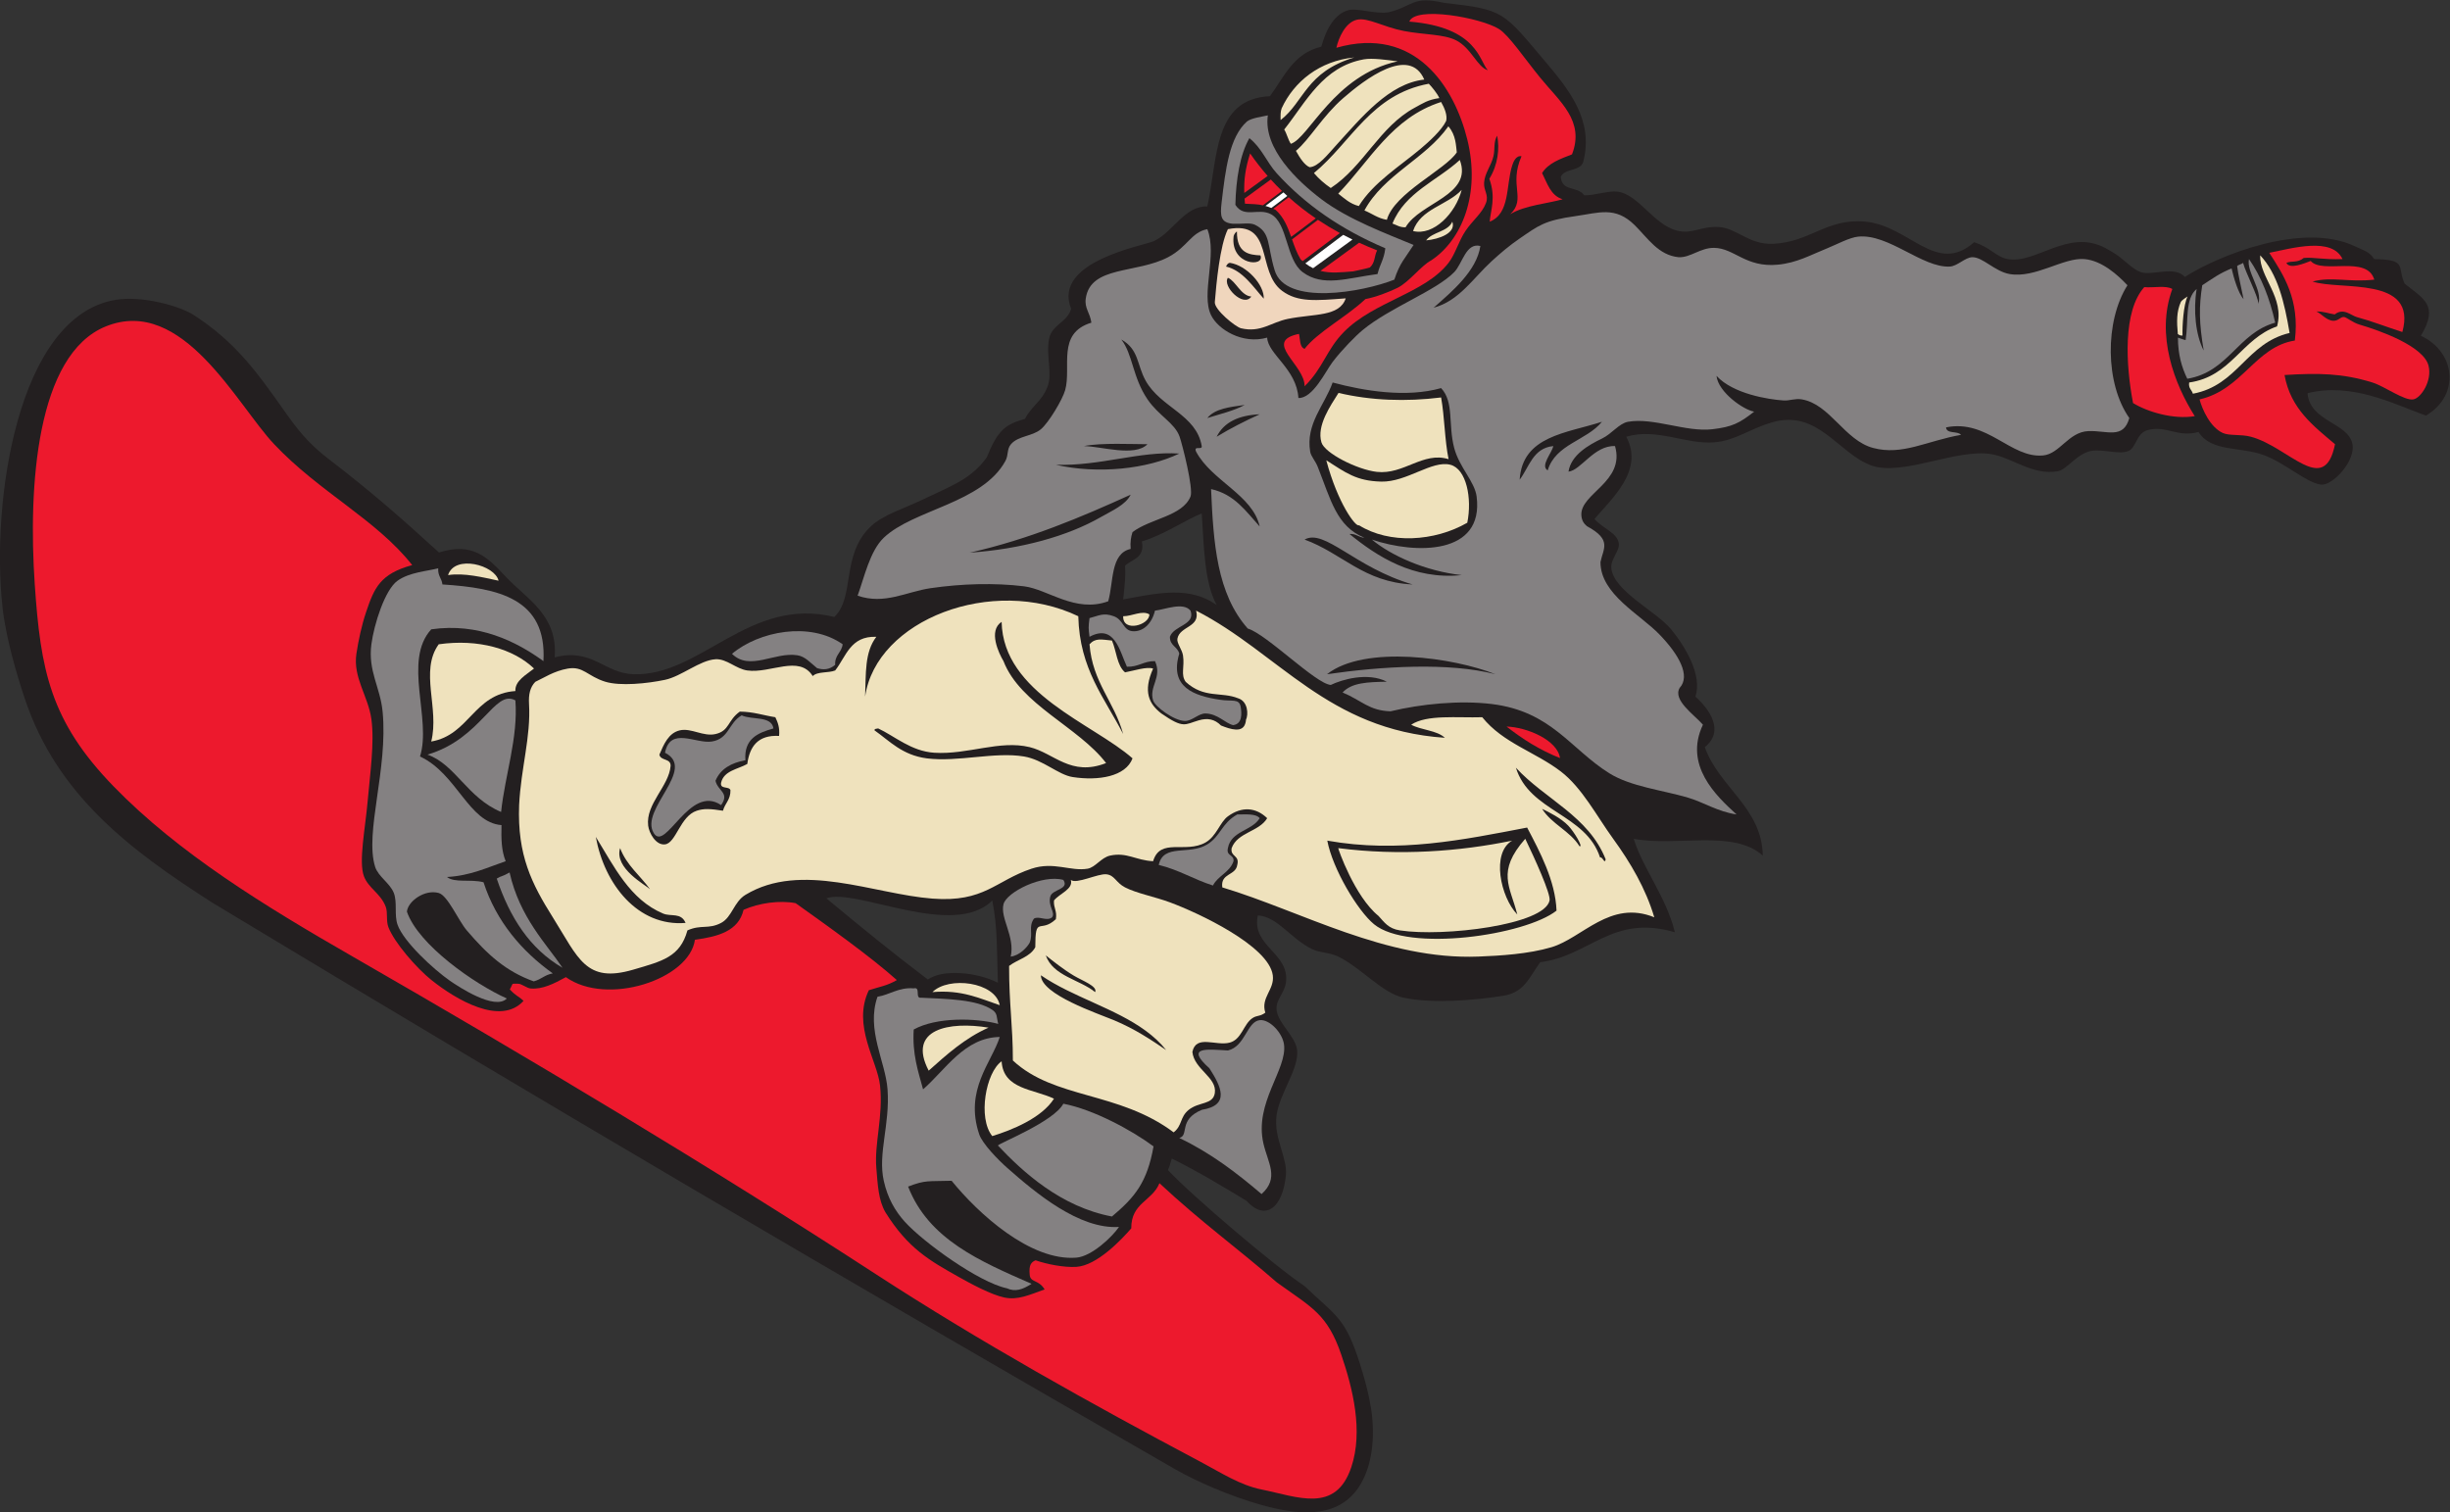
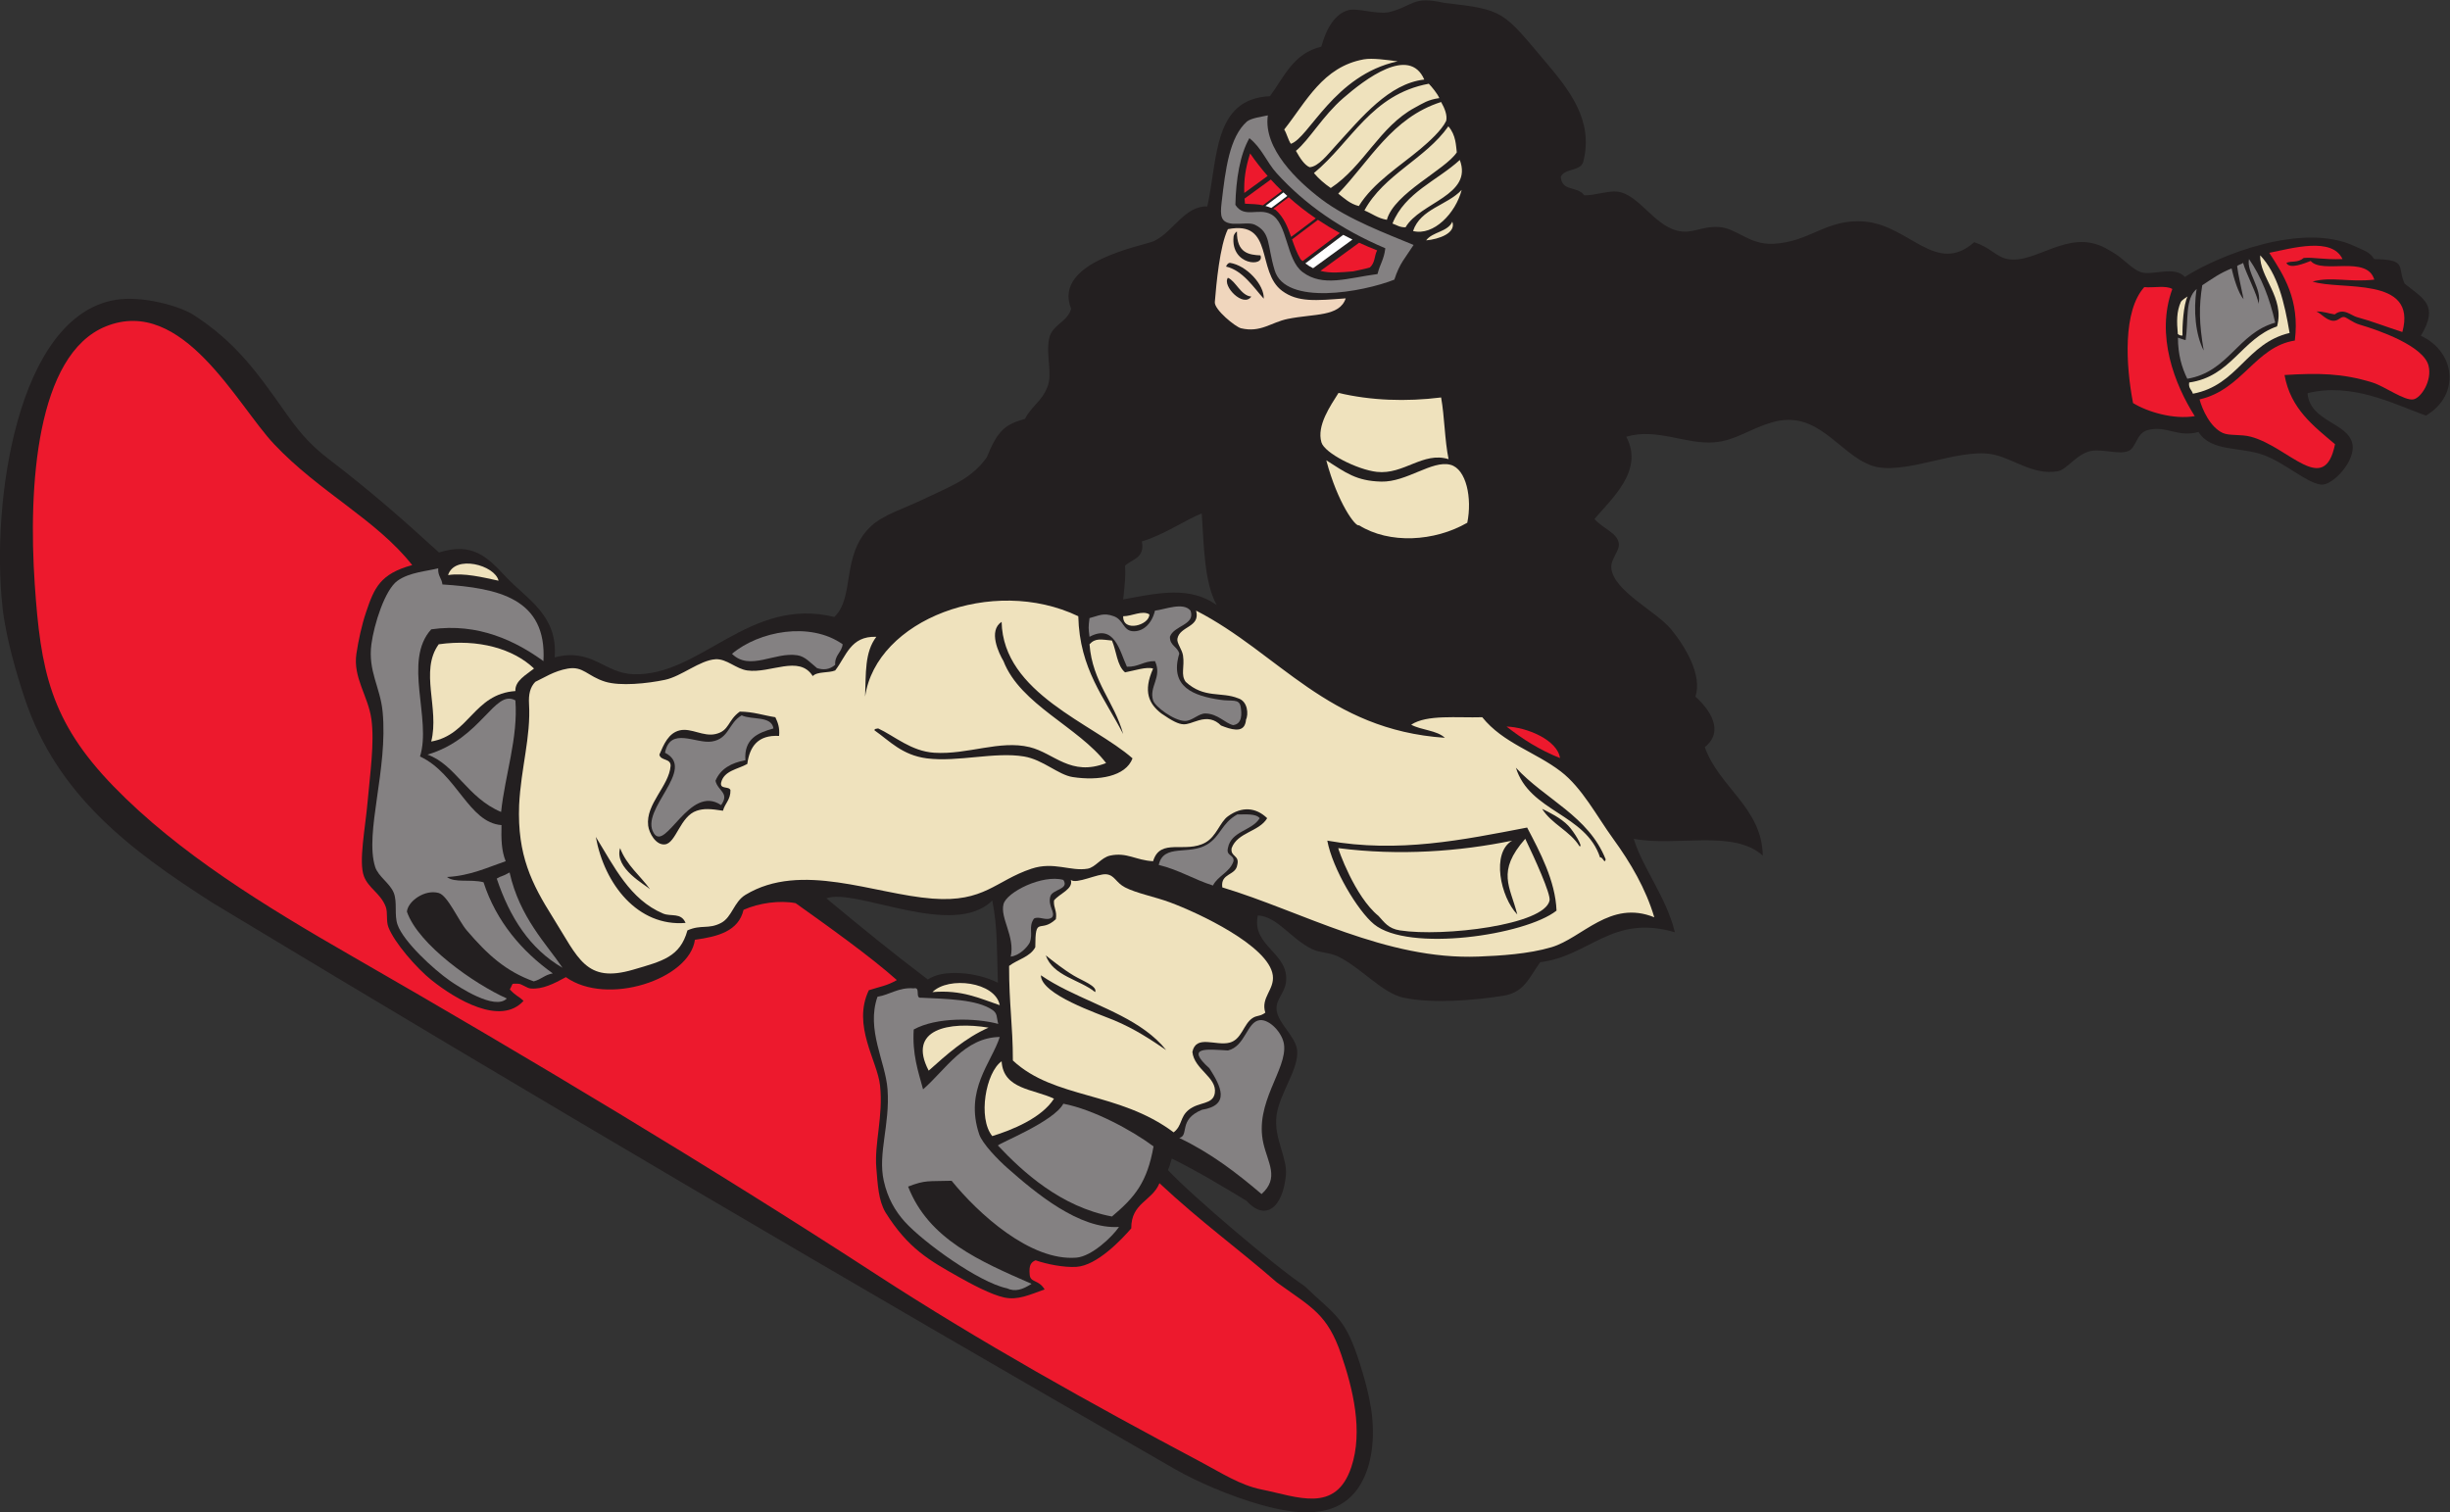
<svg xmlns="http://www.w3.org/2000/svg" viewBox="0 0 747.507 461.387" height="461.387" width="747.507" xml:space="preserve" id="svg2" version="1.1">
  <rect x="0" y="0" width="747.507" height="461.387" fill="#333333" stroke="none" />
  <defs id="defs6" />
  <g transform="matrix(1.333,0,0,-1.333,0,461.387)" id="g10">
    <g transform="scale(0.1)" id="g12">
      <path id="path14" style="fill:#231f20;fill-opacity:1;fill-rule:evenodd;stroke:none" d="m 1269.54,1956.47 c 85.55,22.46 112.63,-36.02 179.78,-38.52 153.84,-5.72 265.45,179.09 460.33,131.05 47.98,45.53 14.62,141.94 83.28,207.11 28.58,27.12 76.58,41.12 118.45,61.37 64.66,31.25 110.12,45.74 147,96.49 25.19,62.36 42.12,75.62 87.63,88.48 15.67,30.12 37.94,39.31 51.22,72.63 12.65,31.72 -3.99,72.56 4.14,111.43 6.67,31.96 42.02,37.18 50.29,67.96 -43.83,108.98 167.36,144.4 189.55,154.91 44.29,20.99 70.19,81.07 122.21,79.41 24.3,111.24 13.61,246.43 143.32,252.26 33.11,45.36 54.05,98.49 117.65,113.36 8.56,32.88 26.92,73.09 60.07,83.11 22.55,6.82 62.86,-9.49 94.17,-4.28 58.31,14.51 52.87,38.22 127.47,21.35 136.91,-15.08 134.24,-20.05 229.5,-132.7 55.18,-65.23 112.92,-135.54 88.19,-231.09 -6.39,-22.14 -42.76,-14.32 -51.36,-34.24 2.3,-34.79 38.19,-20.52 53.57,-42.24 21.75,-1.17 54.9,10.76 75.42,8.42 48.56,-5.53 83.08,-75.77 137.12,-89.45 34.98,-8.87 54.46,10.76 95.95,8.27 40.4,-2.43 68.37,-40.68 123.53,-38.39 85.31,3.54 123.09,59.39 212.12,50.66 100.91,-9.9 162.12,-123.44 248.27,-47.09 36.97,-11.2 50.16,-33.65 77.05,-38.52 64.52,-11.68 138.05,69.99 222.58,25.68 8,-4.19 24.05,-13.31 34.24,-21.4 16.7,-13.25 32.33,-28.97 47.72,-34.16 26.45,-8.94 76.38,15.62 100.91,-11.03 72.99,47.37 269.25,128.21 390.32,69.6 18.28,-8.84 32.66,-11.64 42.79,-28.69 78.02,-1.48 51.78,-17.81 69.86,-56.26 42.76,-34.7 79.29,-49.12 37.09,-119.24 79.19,-36.66 91.25,-135.71 11.57,-182.87 -75.73,27.67 -170,76.6 -270.9,51.36 5.03,-65.23 92.84,-67.12 102.73,-116.17 7.79,-38.65 -45.56,-96.4 -72.17,-92.97 -33.76,4.34 -80.45,48.6 -130.31,67.29 -53.63,20.11 -120.9,6.7 -149.82,53.15 -47.36,-13.52 -73.68,15.59 -116.17,4.29 -26.35,-7.01 -25.94,-39.94 -44,-47.69 -21.96,-9.42 -57.02,4.78 -85.01,0 -32.56,-5.56 -56.39,-42.91 -76.46,-46.48 -58.4,-10.41 -103.68,30.85 -152.89,39.11 -78.6,13.2 -202.68,-50.95 -273.37,-26.27 -76.06,26.55 -122.37,129.72 -228.05,99.04 -52.94,-15.37 -83.23,-41.68 -132.69,-45.78 -64.21,-5.31 -131.64,33.68 -201.19,12.84 41.08,-77.11 -32.65,-140.78 -72.76,-188.34 20.38,-22.94 52,-31.26 55.64,-55.64 2.59,-17.28 -18.39,-35.35 -17.12,-55.65 3.3,-52.67 103.15,-99.89 136.98,-141.26 32.43,-39.66 71.69,-104.55 55.65,-154.09 31.64,-28.46 67.7,-78.52 21.4,-115.57 32.87,-92.37 130.93,-138.65 132.69,-248.27 -67.16,60.82 -198.19,19.72 -295.36,38.52 19.78,-65.97 74.66,-133.57 94.18,-214.02 -143.6,42.31 -195.24,-54.82 -308.2,-68.49 -25.73,-35.4 -36.09,-69.49 -85.61,-77.04 -70.16,-10.71 -159.63,-18.17 -226.86,-4.29 -48.48,10.01 -96.14,67.64 -149.82,94.18 -19.34,9.56 -41.98,8.3 -59.92,17.12 -50.09,24.61 -78.75,74.32 -124.13,77.04 -15.39,-71.09 73.82,-85.65 64.21,-154.09 -3.3,-23.4 -22.33,-37.86 -21.41,-59.93 1.31,-31.61 43.66,-62.2 47.08,-94.16 4.66,-43.43 -40.21,-98.203 -47.08,-149.824 -6.89,-51.719 25.34,-96.45 21.41,-136.977 -7.29,-74.812 -47.27,-105.789 -90.22,-58.277 -53.42,32.418 -113.42,68.457 -170.9,96.793 -4.73,-15.426 -4.74,-17 -8.85,-26.446 55.78,-59.746 248.15,-222.929 313.11,-265.789 65.95,-63.664 89.57,-69.277 120.49,-159.851 15.96,-46.77 29.24,-98.078 33.26,-134.328 7.3,-65.672 -2.9,-125.696 -30.84,-166.875 C 3058.01,-19.5 2962.52,-4.656 2886.88,16.473 2815.25,36.492 2739.66,69.68 2690.5,97.644 1943.59,526.523 1214.93,955.059 485.922,1395.02 298.883,1514.62 130.297,1640.9 56.602,1862.43 37.812,1918.91 13.422,2001.32 5.656,2072.05 -20.59,2311.09 39.152,2736.5 263.77,2774.77 c 62.484,10.64 148.988,-14.59 179.804,-34.65 94.094,-61.29 141.821,-126.59 206.586,-218.48 31.672,-44.93 55.938,-75.73 102.16,-111.14 90.153,-69.08 159,-128.51 252.55,-213.88 76.8,24.39 110.93,-10.64 153.38,-56.08 47,-50.33 119.21,-87.21 111.29,-184.07 z m 621.94,-551.53 c 67.4,24.71 290.59,-94.01 379.69,-4.92 12.72,-63.71 10.26,-118.8 12.84,-188.34 -48.16,24.63 -126.35,31.64 -160.2,7.37 -81.33,61.35 -154.37,121.16 -232.33,185.89 z m 679.32,684.24 c 2.2,24.91 6.33,47.89 4.29,77.04 15.84,15.54 45.79,16.99 38.52,55.65 49.62,14.8 100.98,49.96 136.97,64.21 5.28,-76.06 5.58,-157.08 34.24,-209.75 -61.25,43.43 -131.81,28.21 -214.02,12.85 v 0" />
      <path id="path16" style="fill:#ed192d;fill-opacity:1;fill-rule:evenodd;stroke:none" d="m 943.48,2167.75 c -73.742,-20.14 -86.972,-52.4 -105.843,-108.54 -9.91,-29.46 -17.324,-64.63 -21.832,-94.17 -8.344,-54.71 27.004,-97.18 34.25,-149.82 7.461,-54.24 -3.09,-125.06 -8.559,-188.33 -5.281,-61.06 -20.945,-137.85 -8.566,-171.23 10.191,-27.48 38.097,-39.21 49.836,-69.64 5.324,-13.82 0.492,-32.16 6.234,-47.09 13.715,-35.61 64.617,-94.02 98.738,-121.22 56.122,-44.73 158.232,-105.28 210.622,-47.44 -15.18,13.71 -15.46,9.3 -31.47,26.16 9.25,16.04 1.35,12.52 19.03,13 8.04,0.24 20.46,-10.75 29.28,-10.91 26.52,-2.15 52.37,10.84 80.03,26 94.34,-67.25 283.04,-5.01 295.35,85.61 52.88,7.04 99.99,19.86 111.29,68.49 35.8,15.85 82.93,22.24 119.22,15.22 71.82,-51.16 171.16,-121.95 231.7,-176.06 -22.56,-13.1 -37.19,-14.48 -64.14,-23.23 -38.75,-80.85 19.62,-161.2 25.69,-218.288 7.5,-70.547 -13.26,-131.899 -8.56,-188.352 3.3,-39.601 4.8,-74.031 20.88,-101.738 51.97,-83.098 100.99,-110.293 166.73,-147.371 28.21,-15.91 74.77,-41.164 105.43,-47.66 30.67,-6.5 56.49,5.754 92.21,18.539 -14.32,23.562 -33.15,14.812 -34.25,34.246 -2.05,21.914 3.56,28.242 13.53,32.351 26.05,-8.914 64.85,-16.773 93.48,-14.968 47.01,3.066 102.55,61.718 125.51,88.125 -0.36,58.855 47.61,61.836 64.53,103.41 95.08,-88.871 181.64,-151.086 268.81,-227.168 79.84,-57.699 115.42,-71.848 147.45,-165.703 26.27,-77.035 50.44,-174.387 22.93,-256.938 -35.71,-107.105 -122.97,-67.996 -205.47,-51.363 -49.59,10 -91.85,37.996 -141.25,64.207 C 2497.5,247.844 2241.57,390.598 2005.78,543.926 1628.76,789.102 1207.26,1041.7 807.246,1271.61 606.352,1387.07 408.754,1508 260.063,1661.13 114.547,1811 92.93,1927.54 79.566,2123.42 64.223,2348.39 83.473,2650 242.227,2714.13 418.02,2785.12 541.945,2535.04 627.473,2444.45 731.176,2334.61 861.289,2272.04 943.48,2167.75 v 0" />
      <path id="path18" style="fill:#848182;fill-opacity:1;fill-rule:evenodd;stroke:none" d="m 978.469,1733.89 c 123.991,36.46 153.231,150.92 201.181,124.14 6.6,-85.24 -23.88,-171.36 -32.71,-255.39 -77.46,32.42 -103.9,108.07 -168.471,131.25 v 0" />
      <path id="path20" style="fill:#efe2bd;fill-opacity:1;fill-rule:evenodd;stroke:none" d="m 1004.15,1986.45 c 90.81,12.94 171.29,-10.47 218.16,-55.51 -17.33,-14.05 -43.93,-27.7 -42.66,-51.51 -95.88,-6.85 -105.02,-100.44 -192.623,-115.57 19.263,76.12 -27.121,161.12 17.123,222.59 v 0" />
      <path id="path22" style="fill:#efe2bd;fill-opacity:1;fill-rule:evenodd;stroke:none" d="m 1025.55,2144.82 c 15.22,47.74 107.2,23.01 115.58,-12.84 -35.84,7.71 -79.11,18.49 -115.58,12.84 v 0" />
      <path id="path24" style="fill:#848182;fill-opacity:1;fill-rule:evenodd;stroke:none" d="m 1166.38,1464.08 c 23.01,-103.21 85.46,-164.69 121.16,-218.16 -74.97,43.46 -120.79,115.55 -150.56,204.2 14.11,8.24 6.82,1.73 29.4,13.96 v 0" />
      <path id="path26" style="fill:#848182;fill-opacity:1;fill-rule:evenodd;stroke:none" d="m 1522.09,1738.18 c 11.93,60.53 70.64,20.02 107.01,25.68 39.76,6.18 38.32,42.82 68.49,59.93 23.16,-11.09 68.21,-0.28 72.76,-29.97 -35.59,-10.07 -67.89,-23.42 -64.2,-72.77 -32.55,-5.98 -57.25,-19.8 -68.49,-47.08 5.41,-23.79 33.07,-27.23 12.84,-55.65 -72.17,49.18 -126.89,-108 -154.09,-64.2 -33.52,53.95 99.5,146.47 25.68,184.06 v 0" />
      <path id="path28" style="fill:#848182;fill-opacity:1;fill-rule:evenodd;stroke:none" d="m 1675.42,1964.65 c 61.82,51.91 178.76,74.51 253.31,21.8 -2.36,-19.05 -18.46,-24.34 -17.12,-47.09 -13.94,-11.75 -27.7,-11.72 -41.39,-7.56 -16.31,13.16 -27.33,26.68 -44.98,29.49 -52.16,8.32 -109.17,-37.03 -149.82,3.36 v 0" />
      <path id="path30" style="fill:#848182;fill-opacity:1;fill-rule:evenodd;stroke:none" d="m 2008.48,1179.68 c 27.27,4.11 48.56,22.11 82.91,19.16 17,4.16 1.76,-23.93 17.12,-21.41 57.17,-2.75 128.19,-3.56 163.4,-28.29 11.73,-8.24 8.52,-16.11 12.98,-31.63 -52.16,13.88 -141.65,15.77 -193.5,-12.84 -3.54,-56.33 10.07,-95.51 21.4,-136.975 51.19,44.515 94.98,118.905 175.5,119.845 -18.54,-58.58 -81.2,-120.97 -47.08,-222.579 7.38,-21.992 43.77,-59.004 64.21,-77.051 65.44,-57.793 165.04,-140.996 255.83,-135.187 -15.67,-22.989 -62.58,-67.418 -97.46,-70.274 -105.47,-8.648 -225.36,101.446 -285.68,175.981 -53.93,-1.731 -59.45,2.207 -99.56,-13.325 47.06,-121.304 165.51,-171.218 282.51,-222.578 -20.36,-13.25 -37.53,-18.925 -56.6,-10.203 -63.94,13.36 -191.51,105.684 -233.73,152.539 -22.05,24.485 -39.07,54.024 -47.83,93.086 -14.11,62.949 14.42,128.567 8.56,209.746 -4.58,63.455 -49.43,136.515 -22.98,211.985 v 0" />
      <path id="path32" style="fill:#efe2bd;fill-opacity:1;fill-rule:evenodd;stroke:none" d="m 2262.61,1108.95 c -54.31,-24.16 -95.5,-61.46 -136.97,-98.45 -49.98,95.66 47.38,113.26 136.97,98.45 v 0" />
      <path id="path34" style="fill:#efe2bd;fill-opacity:1;fill-rule:evenodd;stroke:none" d="m 2134.2,1190.28 c 37.18,36.94 143.92,23.46 154.09,-29.97 -45.91,15.45 -86.93,35.78 -154.09,29.97 v 0" />
      <path id="path36" style="fill:#efe2bd;fill-opacity:1;fill-rule:evenodd;stroke:none" d="m 2292.57,1031.89 c 3.81,-64.683 73.68,-63.277 119.85,-85.601 -28.35,-44.434 -96.47,-71.875 -141.25,-85.605 -33.62,41.629 -14.69,146.046 21.4,171.206 v 0" />
      <path id="path38" style="fill:#848182;fill-opacity:1;fill-rule:evenodd;stroke:none" d="m 2640.3,837.129 c -14.64,-82.395 -42.53,-116.133 -95.19,-160.508 -117.66,22.156 -204.61,102.684 -261.1,162.52 4.24,5.859 128.37,54.929 149.82,95.683 69.37,-13.351 156.55,-60.801 206.47,-97.695 v 0" />
      <path id="path40" style="fill:#848182;fill-opacity:1;fill-rule:evenodd;stroke:none" d="m 2433.83,1447.11 c 14.63,-22.32 -26.1,-20.99 -29.97,-38.54 -5.54,-22.05 12.37,-35.87 4.28,-47.08 -12.29,-10.1 -30.09,3.97 -41.61,-3.05 -13.34,-19.14 -1.15,-34.08 -9.87,-55.25 -5.55,-10.32 -23.44,-29.51 -43.28,-31.62 10.23,45.53 -24.56,88.05 -16.53,119.88 6.98,27.68 89.08,68.82 136.98,55.66 v 0" />
      <path id="path42" style="fill:#efe2bd;fill-opacity:1;fill-rule:evenodd;stroke:none" d="m 2309.69,1250.2 c 19.33,14.91 48.1,20.4 59.93,42.81 0,74.79 10.84,30.3 47.08,64.21 3.35,19.04 -5.7,25.68 -4.28,42.8 12.36,15.84 44.85,25.83 38.53,47.09 12.8,-10.49 61.78,14.85 81.33,12.83 19.18,-1.97 21.56,-18.94 42.81,-29.96 26.08,-13.52 67.88,-21.36 102.72,-34.24 64.45,-23.85 226.33,-99.33 235.43,-166.94 4.45,-33.05 -28.15,-50.67 -17.12,-85.61 -12.9,-9.49 -18.91,-5.26 -29.97,-12.85 -20.07,-13.76 -24.1,-48.26 -51.36,-55.63 -31.62,-8.57 -77.22,19.16 -85.61,-21.41 4.3,-40.36 56.95,-58.144 51.37,-94.167 -4.23,-27.285 -36.49,-19.36 -59.93,-38.528 -20.46,-16.738 -13.98,-35.339 -34.25,-51.359 -126.48,94.426 -272.74,75.715 -368.04,164.474 0.01,80.97 -8.76,127.85 -8.64,216.48 z m 239.71,-124.13 c 49.17,-20.59 84.58,-44.64 119.85,-68.48 -54.05,67.59 -146.59,96.73 -227.77,137.21 -20.68,10.32 -40.64,21.38 -59.02,34 0,-44 131.35,-87.83 166.94,-102.73 z m -42.8,64.21 c 6.15,13.36 -29.3,25.99 -48.62,37.55 -24.02,14.37 -48.31,33.74 -64.33,46.53 16.62,-47.57 77.6,-55.23 112.95,-84.08 v 0" />
      <path id="path44" style="fill:#848182;fill-opacity:1;fill-rule:evenodd;stroke:none" d="m 2652.13,1481.35 c 11.14,49.88 69.59,21.28 111.29,47.09 30.85,19.08 32.15,48.09 68.49,68.49 19.79,-0.19 42.34,2.39 51.36,-8.57 -17.79,-29.29 -65.38,-28.78 -72.76,-68.49 -4.51,-18.78 14.47,-14.06 12.83,-29.96 -8.52,-25.72 -35.54,-32.95 -47.07,-55.65 -43.39,13.7 -78.06,36.1 -124.14,47.09 v 0" />
      <path id="path46" style="fill:#848182;fill-opacity:1;fill-rule:evenodd;stroke:none" d="m 2699.21,856.395 c 23.51,6.007 -3.13,41.652 51.82,64.484 65.63,10.586 43.4,54.07 17.12,94.991 -55.72,49.96 -6.73,43.66 42.36,40.79 39.86,9.3 43.37,65.97 72.76,69.41 22.11,2.58 51.97,-28.54 55.65,-55.65 7.8,-57.33 -68.77,-133.33 -47.09,-226.857 10.41,-44.903 36.69,-78.797 -4.28,-115.586 -57.01,48.578 -116.82,94.359 -188.34,128.418 v 0" />
      <path id="path48" style="fill:#f0d6bd;fill-opacity:1;fill-rule:evenodd;stroke:none" d="m 2810.51,2936.71 c 106.89,20.83 64.24,-96.98 124.13,-141.26 35.83,-26.5 76.82,-22.35 145.53,-17.12 -14.35,-42.73 -72.54,-34.78 -132.69,-47.08 -38.57,-7.89 -61.77,-32.11 -107.02,-21.41 -12.48,2.95 -61.33,42.59 -59.91,59.93 3.38,41.47 11.35,129.23 29.96,166.94 z m 53.56,-154.25 c -23.87,1.82 -35.43,35.41 -53.56,42.95 -13.62,-18.81 35.5,-69.23 53.56,-42.95 z m 28.48,-4.88 c 1.52,31.53 -39.21,76.35 -77.76,82.08 -4.81,-0.91 -6.66,-4.75 -8.56,-8.57 38.41,-8.66 63.86,-48.87 86.32,-73.51 z m -7.55,99.07 c -25.5,1.3 -54.3,4.73 -53.83,54.58 -1.66,-0.48 -7.03,-5.44 -7.7,-12 -6.67,-65.83 72.33,-69.84 61.53,-42.58 v 0" />
      <path id="path50" style="fill:#848182;fill-opacity:1;fill-rule:evenodd;stroke:none" d="m 2901.92,3197.17 c -10.92,-76.33 68.4,-150.89 122.62,-191.97 61.2,-46.4 150.31,-79.33 210.97,-104.63 -19.04,-30.02 -31.74,-41.2 -44.04,-79.43 -72.85,-28.83 -249.31,-60.48 -273.95,21.4 -17.8,59.1 -8.15,86.25 -45.89,104.57 -11.94,5.02 -27.92,1.12 -49.11,1.91 -28.7,2.37 -30.09,17.34 -26.41,48.78 8.93,76.15 17.75,149.72 58.19,185.53 10.93,8.03 32.17,10.34 47.62,13.84 z m -74.29,-204.82 c 19.99,-31.53 52.54,-6.15 81.32,-21.4 38.81,-20.55 34.05,-103.95 72.77,-132.69 46.5,-34.53 101.31,-13.65 171.23,-4.29 5.96,24 14.59,32.34 17.87,59.01 -100.92,42.76 -183.78,100.02 -249.02,172.14 -22.19,24.53 -34.39,58.35 -62.14,79.81 -21.4,-37.16 -30.73,-93.95 -32.03,-152.58 v 0" />
-       <path id="path52" style="fill:#ed192d;fill-opacity:1;fill-rule:evenodd;stroke:none" d="m 2973.16,2697 c 3.05,-12.65 1.18,-30.21 12.85,-34.25 29.34,38.16 96.32,73.41 139.18,113.91 23.33,4.3 54.21,16.14 74.42,26.19 26.82,14.03 52.98,50.1 75.88,62.2 70.45,46.4 113.93,151.66 82.91,277.12 -29.54,119.5 -118.94,261.45 -299.63,209.74 4.93,22.06 20.36,58.19 47.09,64.21 24.93,5.61 59.61,-16.4 107.01,-25.69 45.24,-8.85 91.31,-7 119.85,-21.4 35.14,-17.71 48.26,-61.23 72.77,-68.48 -19.69,20.16 -22.8,98.49 -179.78,111.29 13.72,36.3 164.61,8.82 205.47,-17.12 22.78,-14.47 56.97,-65.68 94.16,-111.3 45.05,-55.22 102.36,-98.94 72.77,-175.49 -26.72,-10.39 -54.32,-19.89 -68.48,-42.81 12.03,-23.65 19.58,-51.76 47.08,-59.92 -30.41,-9.24 -87.87,-13.93 -119.85,-34.25 37.11,35.86 -3.91,65.45 25.68,132.69 -13.12,2.43 -19.16,-14.28 -21.4,-21.4 -14.61,-46.49 -4.46,-109.63 -51.37,-128.41 1.63,24.82 14.9,54.93 -0.91,98.19 19.87,32.23 23.7,68.92 18.03,98.71 -9.01,-14.78 -4.63,-30.49 -8.57,-47.09 -5.3,-22.36 -19.59,-37.64 -21.39,-59.92 -1.5,-18.68 11.29,-28.35 4.28,-47.09 -9.02,-24.09 -30.41,-39.34 -47.08,-64.2 -15.09,-22.5 -23.34,-53.16 -38.53,-72.77 -54.33,-70.14 -170.56,-88.02 -239.71,-158.38 -40.2,-40.91 -46.87,-81.99 -89.88,-124.14 1.17,48.93 -97.35,102.43 -12.85,119.86 v 0" />
      <path id="path54" style="fill:#efe2bd;fill-opacity:1;fill-rule:evenodd;stroke:none" d="m 3063.66,2561.86 c 74.1,-17.5 154.16,-20.47 234.82,-10.4 8.08,-44.71 8.05,-97.54 17.12,-141.25 -58.56,18.09 -102.63,-36.07 -164.35,-29.09 -44.54,5.04 -119.46,42.8 -126.71,67.61 -11.31,38.59 21.07,84.22 39.12,113.13 v 0" />
      <path id="path56" style="fill:#efe2bd;fill-opacity:1;fill-rule:evenodd;stroke:none" d="m 3358.4,2264.67 c -74.96,-43.15 -178.1,-49.36 -247.82,-5.76 -7.28,-5.11 -48.71,50.16 -74.91,148.67 44.65,-28.26 68.51,-47.34 125.83,-48.74 58.52,-1.42 116.13,49.61 158.38,38.52 36.37,-9.54 49.96,-76.42 38.52,-132.69 v 0" />
      <path id="path58" style="fill:#efe2bd;fill-opacity:1;fill-rule:evenodd;stroke:none" d="m 3461.14,1536.99 c -48.25,-27.72 -26.96,-129.08 11.75,-169.09 -16.29,64.62 -48.36,97.63 18.21,173.37 20.97,-43.59 58.71,-126.24 55.64,-141.25 -11.49,-56.3 -243.61,-83.71 -342.44,-68.49 -26.74,4.12 -35.64,18.56 -49.16,33.16 -54.78,44.43 -92.98,154.93 -92.09,155.18 140.35,-18.05 277.55,-7.66 398.09,17.12 v 0" />
      <path id="path60" style="fill:#ed192d;fill-opacity:1;fill-rule:evenodd;stroke:none" d="m 3448.3,1798.1 c 45.57,-1.17 116.7,-30.6 122.31,-72.13 -46.91,18.72 -85.47,43.35 -122.31,72.13 v 0" />
      <path id="path62" style="fill:#ed192d;fill-opacity:1;fill-rule:evenodd;stroke:none" d="m 4907.93,2804.01 c 20.86,-1.97 50.14,4.48 64.21,-4.28 -38.97,-106.54 5.75,-219.02 51.36,-291.07 -48.11,-8.13 -107.59,9.38 -141.25,29.96 -16.67,86.63 -23.59,210.52 25.68,265.39 v 0" />
      <path id="path64" style="fill:#848182;fill-opacity:1;fill-rule:evenodd;stroke:none" d="m 4984.98,2688.44 c 5.62,-1.51 11.51,-4.55 17.61,-5.58 6.86,43.09 -2.09,94.22 25.2,116.87 -8.02,-48.85 -2.29,-105.75 16.19,-140.84 -10.66,63.11 -11.09,100.2 -3.35,149.4 25.21,16.51 39.42,27.21 67.15,38.53 4.83,-20.85 14.61,-55.57 27.43,-70.44 -5.85,29.51 -12.54,56.5 -14.71,75.5 0.55,2.62 11.69,5.16 13.53,7.72 6.06,-22.99 35.97,-79.37 35.02,-94.11 10.3,32.23 -28.17,73.89 -21.41,102.73 28.12,-40.37 47.36,-89.62 59.93,-145.54 -85.81,-24.06 -106.84,-112.88 -201.19,-128.41 -12.63,25.89 -21.38,55.66 -21.4,94.17 v 0" />
      <path id="path66" style="fill:#ed192d;fill-opacity:1;fill-rule:evenodd;stroke:none" d="m 5252.59,2681.8 c 11.49,93.24 -25.3,149.33 -58.54,200.78 52.13,10.32 143.6,37.03 167.62,-14.36 -45.14,-1.66 -65.46,4.69 -88.83,2.56 -14.23,-11.92 -27.11,-5.93 -39.59,-11.12 6.86,-15.96 42.63,-0.62 55.65,4.28 26.27,-30.99 128.86,14.16 145.53,-42.8 -60.18,-6.53 -96.35,7.6 -141.25,-4.29 62.96,-21.23 240.95,13.95 205.46,-115.57 -36.16,11.51 -68.94,24.6 -103.88,34.05 -13.68,3.7 -30.56,22.21 -50.99,6.23 -15.97,2.47 -24.08,6.8 -42.04,6.8 10.62,-4.21 22.85,-20.49 38.53,-21.4 12.28,-0.71 17.48,10.43 25.68,8.57 6.08,-1.39 19.67,-12.83 34.25,-17.13 48.63,-14.33 147.1,-49.65 158.37,-94.17 8.74,-34.51 -17.1,-73.6 -34.24,-77.05 -20.68,-4.15 -65.81,29.74 -94.17,38.53 -69.14,21.43 -124.29,21.84 -201.18,17.12 13.89,-77.42 66.13,-116.5 115.57,-158.38 -24.63,-121.31 -105.22,-6.33 -192.62,17.12 -22.96,6.17 -49.17,1.74 -64.21,8.57 -29.14,13.23 -47.11,54.21 -53.28,76.9 97.84,22 127.8,120.74 218.16,134.76 v 0" />
      <path id="path68" style="fill:#848182;fill-opacity:1;fill-rule:evenodd;stroke:none" d="m 2822.37,1801.38 c -18.05,4.27 -34.99,26.21 -63.23,26.69 -15.92,0.26 -30.3,-17.35 -47.08,-17.13 -24.49,0.33 -68.23,32.41 -72.77,47.09 -9.9,32.07 21.53,52.89 4.28,89.88 -25.99,0.32 -37.63,-13.73 -64.21,-12.83 -16.59,35.55 -28.18,99.34 -85.61,68.48 -2.62,20.82 -2.62,21.99 0,42.81 21.45,5.53 31.64,13.05 55.65,4.28 22.17,-8.1 21.26,-32.42 42.8,-34.24 22.69,-1.93 43.89,15.54 51.37,47.07 21.61,2.21 64.53,20.58 81.33,0 12.08,-33.06 -38.58,-33.85 -47.09,-59.92 -0.47,-20.45 17.53,-22.42 21.4,-38.52 -23.23,-76.6 33.25,-96.66 93.55,-105.63 26.73,-4.21 43.19,3.36 46.9,-15.55 2.73,-16.16 4.13,-39.81 -17.29,-42.48 v 0" />
-       <path id="path70" style="fill:#848182;fill-opacity:1;fill-rule:evenodd;stroke:none" d="m 1962.97,2097.73 c 14.92,40.59 27.87,102.22 59.93,132.7 68.15,64.77 225.15,78.67 278.23,175.5 7.64,13.94 2.99,27.11 12.84,38.52 16.78,19.44 48.84,17.76 68.49,34.25 17.79,14.92 49.52,67.73 55.65,89.89 14.64,52.94 -20.06,129.77 59.93,154.09 -3.27,23.28 -16.24,32.93 -12.85,55.65 11.22,75.15 115.78,56.13 188.34,94.17 44.95,23.55 52.49,56.99 89.89,64.21 23.59,-59.03 -15.26,-147.94 8.56,-196.91 16.05,-33 71.96,-67.33 128.41,-51.36 1.61,-37.92 67.72,-71.89 71.46,-138.23 33.22,-1.33 62.46,61.72 78.37,82.58 20.95,27.5 52.43,59.48 68.48,72.77 63.05,52.19 167.21,89.36 209.74,132.7 19.1,19.45 26.66,68.3 59.94,59.92 -8.64,-57.2 -64.44,-103.79 -107.02,-141.25 57.91,15.14 90.23,67.45 133.04,106.66 19.46,17.82 40.09,35.48 63.87,51.71 43.43,29.67 55.99,41.29 128.41,51.37 52.46,7.29 90.27,23.1 134.53,-20.46 30.66,-30.2 54.38,-69.08 100.88,-73.71 27.41,-1.31 49.58,21.82 81.34,21.4 46.2,-0.6 71.98,-45.46 145.53,-38.52 44.38,4.18 75.12,22.26 115.58,38.52 19.78,7.96 48.54,23.67 68.48,25.69 70.19,7.09 146.8,-71.66 209.75,-68.5 17.51,0.88 34.87,20.94 51.36,21.41 23.87,0.68 51.66,-32.62 85.61,-38.53 58.92,-10.23 123.44,38.4 171.22,34.25 40.06,-3.48 76.18,-36.23 98.45,-59.93 -52.17,-82.73 -51.04,-225.36 4.28,-303.91 -13.73,-49.69 -51.35,-27.97 -94.16,-29.97 -44.96,-2.1 -65,-51.89 -102.74,-55.64 -74.39,-7.38 -127.65,83.58 -222.58,64.2 1.3,-15.81 26.74,-7.5 34.23,-17.11 -79.42,-14.08 -134.21,-47.87 -201.17,-29.97 -65.56,17.52 -98.71,100.51 -163.53,111.24 -15.03,2.48 -27.85,-3.42 -41.11,-2.58 -35.14,2.24 -116.01,15.13 -153.78,56.3 3.92,-37.37 62.2,-78.19 86.22,-81.82 -33.59,-26.44 -50.34,-35.03 -95.93,-40.33 -60.3,-7.02 -134.42,27.28 -192.61,17.12 -20.78,-3.63 -37.17,-27.64 -59.92,-38.52 -29.82,-14.27 -70.7,-37.21 -76.55,-75.64 28.44,3 58.78,60.54 106.5,58.51 23.6,-81.96 -80.18,-108.44 -77.04,-158.38 0.75,-12.03 5.82,-19.3 12.75,-25.02 57.77,-31.17 37.43,-50.69 30.99,-82.01 -0.18,-74.25 91.37,-119.76 136.04,-166.91 43.29,-45.03 70.64,-93.36 45.25,-121.19 -16.5,-28.13 33.46,-61.47 53.2,-84.28 -44.02,-92.72 29.93,-162.73 77.04,-205.45 -43.82,6.55 -75.45,27.97 -111.29,38.52 -58.81,17.29 -131.14,25.27 -179.77,55.64 -89.56,55.91 -132.68,142.02 -269.67,158.66 -73.03,8.86 -160.76,0.28 -231.44,-16.73 -49.45,1.56 -66.23,25.12 -109.64,43.1 21.22,23.03 58.1,23.75 101.37,24.72 -43.81,22.28 -102.81,4.96 -128.42,-7.46 -34.78,2.79 -146.22,115.8 -190.03,129.14 -70.55,79.71 -78.61,195.09 -83.92,319.2 53.79,-11.85 80.05,-51.23 111.29,-85.61 -16.13,72.34 -109.81,104.21 -145.53,171.22 -6.66,15.21 14.54,2.58 12.84,12.84 -12.22,72.32 -94.06,87.94 -128.41,149.81 -20.42,36.77 -14.96,71.18 -55.65,94.18 26.3,-33.72 25.77,-86.81 59.93,-136.98 25.71,-37.76 62.53,-54.08 73.55,-85.61 6.23,-17.84 32.13,-119.56 24.9,-136.97 -18.81,-45.26 -90.88,-49.81 -132.7,-81.33 -3.59,-10.67 -5.6,-22.93 -4.28,-38.52 -46.67,-10.4 -38.76,-75.39 -51.37,-119.86 -75.42,-27.52 -138.01,27.5 -192.61,34.25 -67.16,8.29 -142.67,6.1 -214.03,-4.28 -55.28,-8.04 -105.4,-38.5 -166.94,-17.13 z m 556.46,179.78 c 25.3,14.54 57.33,28.09 68.49,51.37 -114.88,-52.06 -232.05,-101.83 -368.12,-132.69 117.88,8.22 224.32,38.04 299.63,81.32 z m 179.78,145.54 c -91.65,5.91 -179.46,-28.75 -282.51,-25.69 96.31,-21.85 208.91,-9.86 282.51,25.69 z m -72.76,21.4 c -32.82,-0.04 -106.43,3.73 -145.54,-4.28 40.82,-0.66 115.98,-25.42 145.54,4.28 z m 222.58,89.89 c -33.82,-4.7 -68.61,-8.44 -85.61,-29.96 29.29,9.23 60.63,16.42 85.61,29.96 z m 34.24,-21.4 c -47.77,-2.17 -81.96,-17.92 -98.45,-51.37 30.98,18.95 64.1,35.78 98.45,51.37 z m 349.95,-389.52 c -131.77,38.39 -201.39,128.69 -247.21,102.73 85.9,-31.1 135.24,-97.7 247.21,-102.73 z m 146.59,201.18 c -4.4,34.54 -39.52,66.41 -51.37,111.29 -14.21,53.8 0.14,105.02 -29.96,136.98 -79.44,-22.44 -175.51,-6.69 -248.26,12.84 -18.67,-52.37 -62.12,-94.69 -51.38,-158.38 1.81,-10.68 11.82,-20.91 17.12,-34.24 29.93,-75.14 42.95,-136.91 107.01,-162.66 -13.61,0.66 -18.83,9.71 -34.24,8.56 63.03,-51.13 145.68,-105.44 256.84,-94.17 -83.66,9.11 -162.83,45.48 -205.47,81.33 99.92,-33.86 256.84,-35.96 239.71,98.45 z m 42.8,-406.65 c -93.77,37.78 -299.25,67.88 -385.24,0 125.26,18.2 279.74,27.48 385.24,0 z m 132.7,522.22 c -3.61,-16.58 -30.44,-45.15 -12.85,-55.65 18.09,60.4 88.98,67.99 124.15,111.3 -80.68,-26.36 -182.07,-31.96 -188.34,-132.69 22.12,29.24 30.28,72.44 77.04,77.04 v 0" />
      <path id="path72" style="fill:#848182;fill-opacity:1;fill-rule:evenodd;stroke:none" d="m 1002.99,2160.4 c -0.97,-18.08 7.76,-21.82 9.72,-36.98 127.36,-8.19 239.31,-31.78 231.14,-175.51 -62.1,45 -148.39,88.36 -256.823,72.77 -65.324,-71.69 1.422,-205.25 -25.683,-291.07 84.846,-39.59 110.946,-151.25 186.506,-157.07 -0.71,-32.1 -0.24,-58.46 9.58,-82.63 -41.43,-14.22 -81.48,-33.44 -134.41,-36.16 17.9,-14.16 53.65,-4.31 83.72,-12.03 29.04,-90.04 88.41,-158.58 158.52,-208.63 -19.34,-3.5 -25.55,-13.5 -43.63,-18.24 -63.56,22.89 -105.38,60.58 -153.27,116.68 -19.19,22.47 -43.47,79.85 -64.21,85.61 -32.513,9.04 -70.888,-19.44 -72.771,-42.8 25.941,-75.82 154.771,-165.71 228.691,-198.69 -27.19,-28.24 -110.58,26.87 -130.24,40.57 -38.248,26.67 -106.182,89.62 -119.853,128.14 -8.024,22.65 -0.2,51.11 -8.559,72.78 -8.66,22.43 -35.816,37.57 -42.805,59.92 -24.457,78.23 29.895,223.31 17.121,355.28 -5.429,56.13 -33.773,92.8 -25.679,154.11 5.945,45.04 30.687,124.69 59.922,145.53 27.402,19.52 67.519,21.67 93.013,28.42 v 0" />
      <path id="path74" style="fill:#ed192d;fill-opacity:1;fill-rule:evenodd;stroke:none" d="m 3022.31,2841.21 c 22.92,-6.01 47.03,-3.44 74.96,-1.12 12.71,2.95 26.02,5.28 38.11,8.84 12.6,11.7 9.58,25.03 16.65,39.2 -14.11,5.56 -27.83,11.42 -41.17,17.55 l -88.55,-64.47 v 0" />
      <path id="path76" style="fill:#ffffff;fill-opacity:1;fill-rule:evenodd;stroke:none" d="m 2987.73,2858.32 c 5.93,-4.52 11.84,-8.12 17.8,-10.97 l 90.06,65.57 c -7.17,3.49 -14.23,7.08 -21.16,10.75 l -86.7,-65.35 v 0" />
      <path id="path78" style="fill:#ed192d;fill-opacity:1;fill-rule:evenodd;stroke:none" d="m 2957.27,2913.34 c 5.48,-15.61 11.03,-31.35 19.67,-45.74 1.5,-1.45 3.01,-2.81 4.5,-4.12 l 85.32,64.3 c -17.45,9.52 -34.17,19.6 -50.17,30.26 l -59.32,-44.7 v 0" />
      <path id="path80" style="fill:#ed192d;fill-opacity:1;fill-rule:evenodd;stroke:none" d="m 2914.46,2983.26 c 1.64,-0.72 3.35,-1.51 5.13,-2.34 18.9,-16.81 27.6,-39.03 35.7,-61.95 l 56.31,42.44 c -22.03,14.99 -42.65,31.11 -61.94,48.38 l -35.2,-26.53 v 0" />
      <path id="path82" style="fill:#ffffff;fill-opacity:1;fill-rule:evenodd;stroke:none" d="m 2896.45,2989.87 c 4.2,-1.19 8.6,-2.7 13.45,-4.68 l 36.52,27.53 c -2.97,2.71 -5.9,5.42 -8.81,8.18 l -41.16,-31.03 v 0" />
      <path id="path84" style="fill:#ed192d;fill-opacity:1;fill-rule:evenodd;stroke:none" d="m 2848.63,3006.66 c 0.25,-3.77 0.55,-7.66 0.91,-11.66 17.71,-0.79 29.19,-1.05 41.12,-3.67 l 43.54,32.83 c -8.77,8.48 -17.28,17.23 -25.49,26.24 l -60.08,-43.74 v 0" />
      <path id="path86" style="fill:#ed192d;fill-opacity:1;fill-rule:evenodd;stroke:none" d="m 2861.3,3110.09 c -10.85,-34.72 -14.32,-59.76 -13.32,-90.53 l 53.5,38.95 c -14.31,16.34 -27.69,33.53 -40.18,51.58 v 0" />
      <path id="path88" style="fill:#efe2bd;fill-opacity:1;fill-rule:evenodd;stroke:none" d="m 1299.5,1930.8 c 35.54,6.22 44.89,-17.34 85.61,-29.96 34.39,-10.66 96.25,-4.31 136.98,4.27 37.67,7.94 79.67,44.85 115.57,47.09 25.5,1.58 46.67,-21.99 72.77,-25.68 52.76,-7.48 118.91,36.53 149.81,-12.85 10.47,10.94 36.18,6.63 51.37,12.85 25.1,31.96 34.72,79.42 94.17,77.04 -27.04,-35.53 -23.54,-83.25 -25.69,-136.97 25.28,175.96 291.43,278.22 487.98,184.06 2.77,-121.37 60.72,-187.54 102.73,-269.67 -20.22,73.96 -70.31,118.04 -77.05,205.47 13.5,15 26.94,10.95 51.36,8.55 10.41,-23.84 11.27,-57.22 29.98,-72.77 19.27,3.43 50.09,13.76 64.2,8.57 -23.61,-52.73 -9.17,-81.07 18.8,-102.7 51.37,-35.44 53.21,-25.24 85.64,-15.75 20,5.84 36.31,2.98 50.96,-11.8 23.28,-9.43 48.55,-16.53 55.31,3.74 v 0.01 c 0.82,2.52 1.93,6.6 1.93,9.17 l -0.33,-0.65 c 6.55,13.57 4.45,43.2 -17.7,50.05 -38.78,15.57 -77.62,-1.03 -119.92,37.52 -12.05,16.47 -2.25,34.07 -6.21,60.37 -2.07,13.79 -14.74,28.44 -12.84,38.52 5.55,29.44 53.01,25.32 42.81,64.2 189.52,-97.27 300.77,-272.8 569.31,-291.06 -18.32,17.35 -54.01,17.34 -77.07,29.96 36.17,23.78 104.52,15.34 162.67,17.12 47.68,-59.34 121.45,-79.43 179.78,-124.13 48.87,-37.45 82.24,-102.26 119.86,-154.1 40.14,-55.32 74.57,-114.04 94.16,-179.78 -100.92,41.11 -164.4,-47.39 -235.43,-68.48 -52.75,-15.67 -117.62,-19.47 -166.93,-21.4 -212.05,-8.31 -404.3,103.47 -586.42,158.37 -4.56,33.09 30.71,26.38 34.24,51.37 5.94,23.05 -16.3,17.94 -12.84,38.52 13.43,36.52 62.69,37.18 81.32,68.49 -25.69,24.88 -57.84,27.61 -89.88,4.28 -18.34,-13.34 -26.1,-45.74 -51.37,-59.93 -46.07,-25.87 -103.46,11.93 -119.85,-42.8 -39.76,1.95 -59.84,21.15 -98.45,12.84 -20.39,-4.39 -33.5,-26.85 -51.37,-29.97 -38.72,-6.73 -77.6,16.95 -128.41,0 -82.96,-27.64 -107.58,-77.54 -226.86,-68.48 -133.87,10.15 -300.73,85.84 -428.05,8.56 -26.56,-16.12 -30.59,-51 -55.65,-64.21 -28.91,-15.24 -46.07,-3.12 -77.05,-17.12 -16.86,-60.94 -57.38,-70.33 -124.13,-89.89 -108.7,-31.83 -125.26,26.18 -184.06,119.85 -48.15,76.69 -81.41,142.13 -77.05,256.83 4.21,84.94 27.11,156.25 22.68,231.58 -1.28,21.99 2.47,38.33 14.34,50.58 19.67,9.11 42.45,24.74 74.27,30.32 z m 1271.3,119.85 c 20.18,-0.04 43.47,14.25 59.93,4.28 0.58,-24.6 -61.16,-42.06 -59.93,-4.28 z m -1001.63,-702 c -10.34,24.46 -33.31,13.82 -51.37,21.4 -76.14,31.99 -112.32,107.98 -154.09,175.5 19.77,-108.8 96.37,-205.89 205.46,-196.9 z m -81.33,77.05 c -22.62,31.6 -53.72,54.72 -68.48,94.17 -14.44,-46.47 59.81,-85.07 68.48,-94.17 z m -4.27,145.54 c 2.05,-16.71 17.44,-45.28 38.52,-42.8 25.5,2.99 34.41,64.49 72.77,77.04 15.99,5.23 30.43,4.63 59.92,0 4.47,16.93 17.62,25.18 17.12,47.09 -3.1,9.73 -24.4,1.27 -21.4,17.12 6.54,27.7 37.99,30.49 59.93,42.8 5.46,40.19 24.48,66.83 72.77,64.21 1.91,19.03 -3.05,31.2 -8.57,42.8 -27.19,4.2 -50.18,12.59 -81.33,12.84 -28.41,-20.25 -23.23,-43.96 -55.64,-51.36 -27.97,-6.39 -55.45,14.32 -81.33,8.56 -26.32,-5.85 -37.15,-32.4 -47.09,-55.65 2.61,-14.51 26.22,-8.03 25.69,-25.68 -3.53,-46.41 -57.52,-87.06 -51.36,-136.97 z m 637.78,154.09 c 70.45,-9.08 155.68,15.6 222.59,4.28 43.63,-7.38 78.15,-41.97 111.29,-47.07 58.97,-9.09 121.36,1.09 136.97,42.79 -90.02,79.53 -296.17,148.52 -299.63,312.48 -31.19,-20.26 -6.5,-71.78 4.28,-89.9 38.48,-99.55 171.77,-150.69 234.86,-233.35 -80.89,-31.71 -118.84,22.79 -174.93,36.46 -68.82,16.75 -141.63,-17.66 -218.3,-12.84 -52.96,3.31 -91.55,38.63 -128.43,55.64 -3.31,-0.96 -8.43,-0.11 -8.55,-4.28 34.1,-23.84 63.2,-56.9 119.85,-64.21 z m 916.62,-188.34 c 12.2,-64.86 69.62,-160.77 107.05,-191.42 78.55,-64.34 345.7,-25.44 417.65,31.19 -2.56,68.2 -38.23,134.86 -67.28,190.19 -146.33,-28.08 -294.43,-59.05 -457.42,-29.96 z m 577.26,-12.84 c 9.61,-3.09 -12.67,33.53 -25.68,47.09 -16.89,17.6 -44.43,31.08 -59.92,38.53 22.01,-35.05 63.73,-50.41 85.6,-85.62 z m 47.09,-25.68 c 6.16,2.29 10.44,-16.68 12.84,-4.28 -39.18,99.22 -139.23,137.57 -205.46,209.74 31.38,-101.31 160.08,-105.31 192.62,-205.46 v 0" />
      <path id="path90" style="fill:#efe2bd;fill-opacity:1;fill-rule:evenodd;stroke:none" d="m 5211.84,2714.13 c 18.22,65.77 -40.71,112.89 -38.52,162.65 39.98,-42.79 55.33,-106.88 67.25,-177.7 -99.37,-23.33 -117.94,-119.76 -221.35,-139.06 -2.46,8.95 -10.61,12.22 -8.55,25.69 96.32,13.54 119.63,100.09 201.17,128.42 z m -204.75,68.53 c -9.33,-17.97 -12.36,-67.78 -11.63,-89.38 -7.48,-1.29 -12.1,5.74 -10.67,2.66 -2.81,29.67 -2.89,52.11 6.74,73.9 1.79,4.12 13.14,11.47 15.56,12.82 v 0" />
-       <path id="path92" style="fill:#efe2bd;fill-opacity:1;fill-rule:evenodd;stroke:none" d="m 3234.27,2932.43 c 17.15,51.34 78.28,58.69 111.3,94.17 -13.75,-53.42 -64.28,-105.97 -111.3,-94.17 z m 29.97,-21.41 c 14.41,19.84 49.38,19.1 59.93,42.81 9.26,-26.48 -31.11,-40.18 -59.93,-42.81 z m -333.1,275.37 c -0.22,12.42 -0.28,19.32 2.43,27.02 28.24,60.83 86.41,108.43 166.19,116.34 -110.65,-33.34 -114.74,-101.64 -168.62,-143.36 z m 267.89,134.45 c -145.64,-31.41 -203.17,-175.82 -244.5,-188.75 -6.34,9.36 -9.55,24.22 -15.16,32.72 50.26,63.4 88.37,143.71 182.24,160.62 19.49,3.5 53.02,-1.34 77.42,-4.59 z m 60.93,-41.7 c -80.98,-9.16 -143.34,-86.46 -201.19,-149.82 -19.93,-21.82 -41.55,-50.07 -61.35,-50.78 -11.29,4.92 -21.08,19.21 -31.24,37.41 30.91,25.67 61.15,79.7 108.07,120.52 49.42,43 151.53,121.14 185.71,42.67 z m -252.55,-214.02 c 86.02,70.92 130.52,179.86 262.88,204.46 6.41,-6.43 19.69,-22.51 24.13,-32.91 -26.39,-3.57 -37.65,-11.98 -55.86,-21.73 -80.91,-43.3 -117.35,-134.81 -192.63,-184.06 -14.42,9.83 -27.4,21.11 -38.52,34.24 z m 291.07,162.66 c 8.18,-14.13 14.63,-30.67 11.63,-43.23 -10.33,-21.69 -39.8,-48.06 -58.63,-63.92 -47.19,-39.77 -108.25,-77.36 -141.34,-131.04 -20.49,5.15 -33.44,17.84 -47.09,28.44 72.69,75.71 122.87,173.91 235.43,209.75 z m -175.51,-248.27 c 44.55,82.46 139.77,118.01 192.14,192.62 17.88,-20.53 17.26,-45.25 19.29,-59.59 -25.85,-39.81 -143.37,-93.34 -160.05,-154.43 -20.89,3.37 -34.04,14.47 -51.38,21.4 z m 64.21,-29.96 c 28.59,71.29 102.02,97.74 154.11,145.53 30.54,-81.04 -90.81,-96.81 -124.14,-154.1 -13.27,-0.43 -20.45,5.23 -29.97,8.57 v 0" />
+       <path id="path92" style="fill:#efe2bd;fill-opacity:1;fill-rule:evenodd;stroke:none" d="m 3234.27,2932.43 c 17.15,51.34 78.28,58.69 111.3,94.17 -13.75,-53.42 -64.28,-105.97 -111.3,-94.17 z m 29.97,-21.41 c 14.41,19.84 49.38,19.1 59.93,42.81 9.26,-26.48 -31.11,-40.18 -59.93,-42.81 z m -333.1,275.37 z m 267.89,134.45 c -145.64,-31.41 -203.17,-175.82 -244.5,-188.75 -6.34,9.36 -9.55,24.22 -15.16,32.72 50.26,63.4 88.37,143.71 182.24,160.62 19.49,3.5 53.02,-1.34 77.42,-4.59 z m 60.93,-41.7 c -80.98,-9.16 -143.34,-86.46 -201.19,-149.82 -19.93,-21.82 -41.55,-50.07 -61.35,-50.78 -11.29,4.92 -21.08,19.21 -31.24,37.41 30.91,25.67 61.15,79.7 108.07,120.52 49.42,43 151.53,121.14 185.71,42.67 z m -252.55,-214.02 c 86.02,70.92 130.52,179.86 262.88,204.46 6.41,-6.43 19.69,-22.51 24.13,-32.91 -26.39,-3.57 -37.65,-11.98 -55.86,-21.73 -80.91,-43.3 -117.35,-134.81 -192.63,-184.06 -14.42,9.83 -27.4,21.11 -38.52,34.24 z m 291.07,162.66 c 8.18,-14.13 14.63,-30.67 11.63,-43.23 -10.33,-21.69 -39.8,-48.06 -58.63,-63.92 -47.19,-39.77 -108.25,-77.36 -141.34,-131.04 -20.49,5.15 -33.44,17.84 -47.09,28.44 72.69,75.71 122.87,173.91 235.43,209.75 z m -175.51,-248.27 c 44.55,82.46 139.77,118.01 192.14,192.62 17.88,-20.53 17.26,-45.25 19.29,-59.59 -25.85,-39.81 -143.37,-93.34 -160.05,-154.43 -20.89,3.37 -34.04,14.47 -51.38,21.4 z m 64.21,-29.96 c 28.59,71.29 102.02,97.74 154.11,145.53 30.54,-81.04 -90.81,-96.81 -124.14,-154.1 -13.27,-0.43 -20.45,5.23 -29.97,8.57 v 0" />
    </g>
  </g>
</svg>